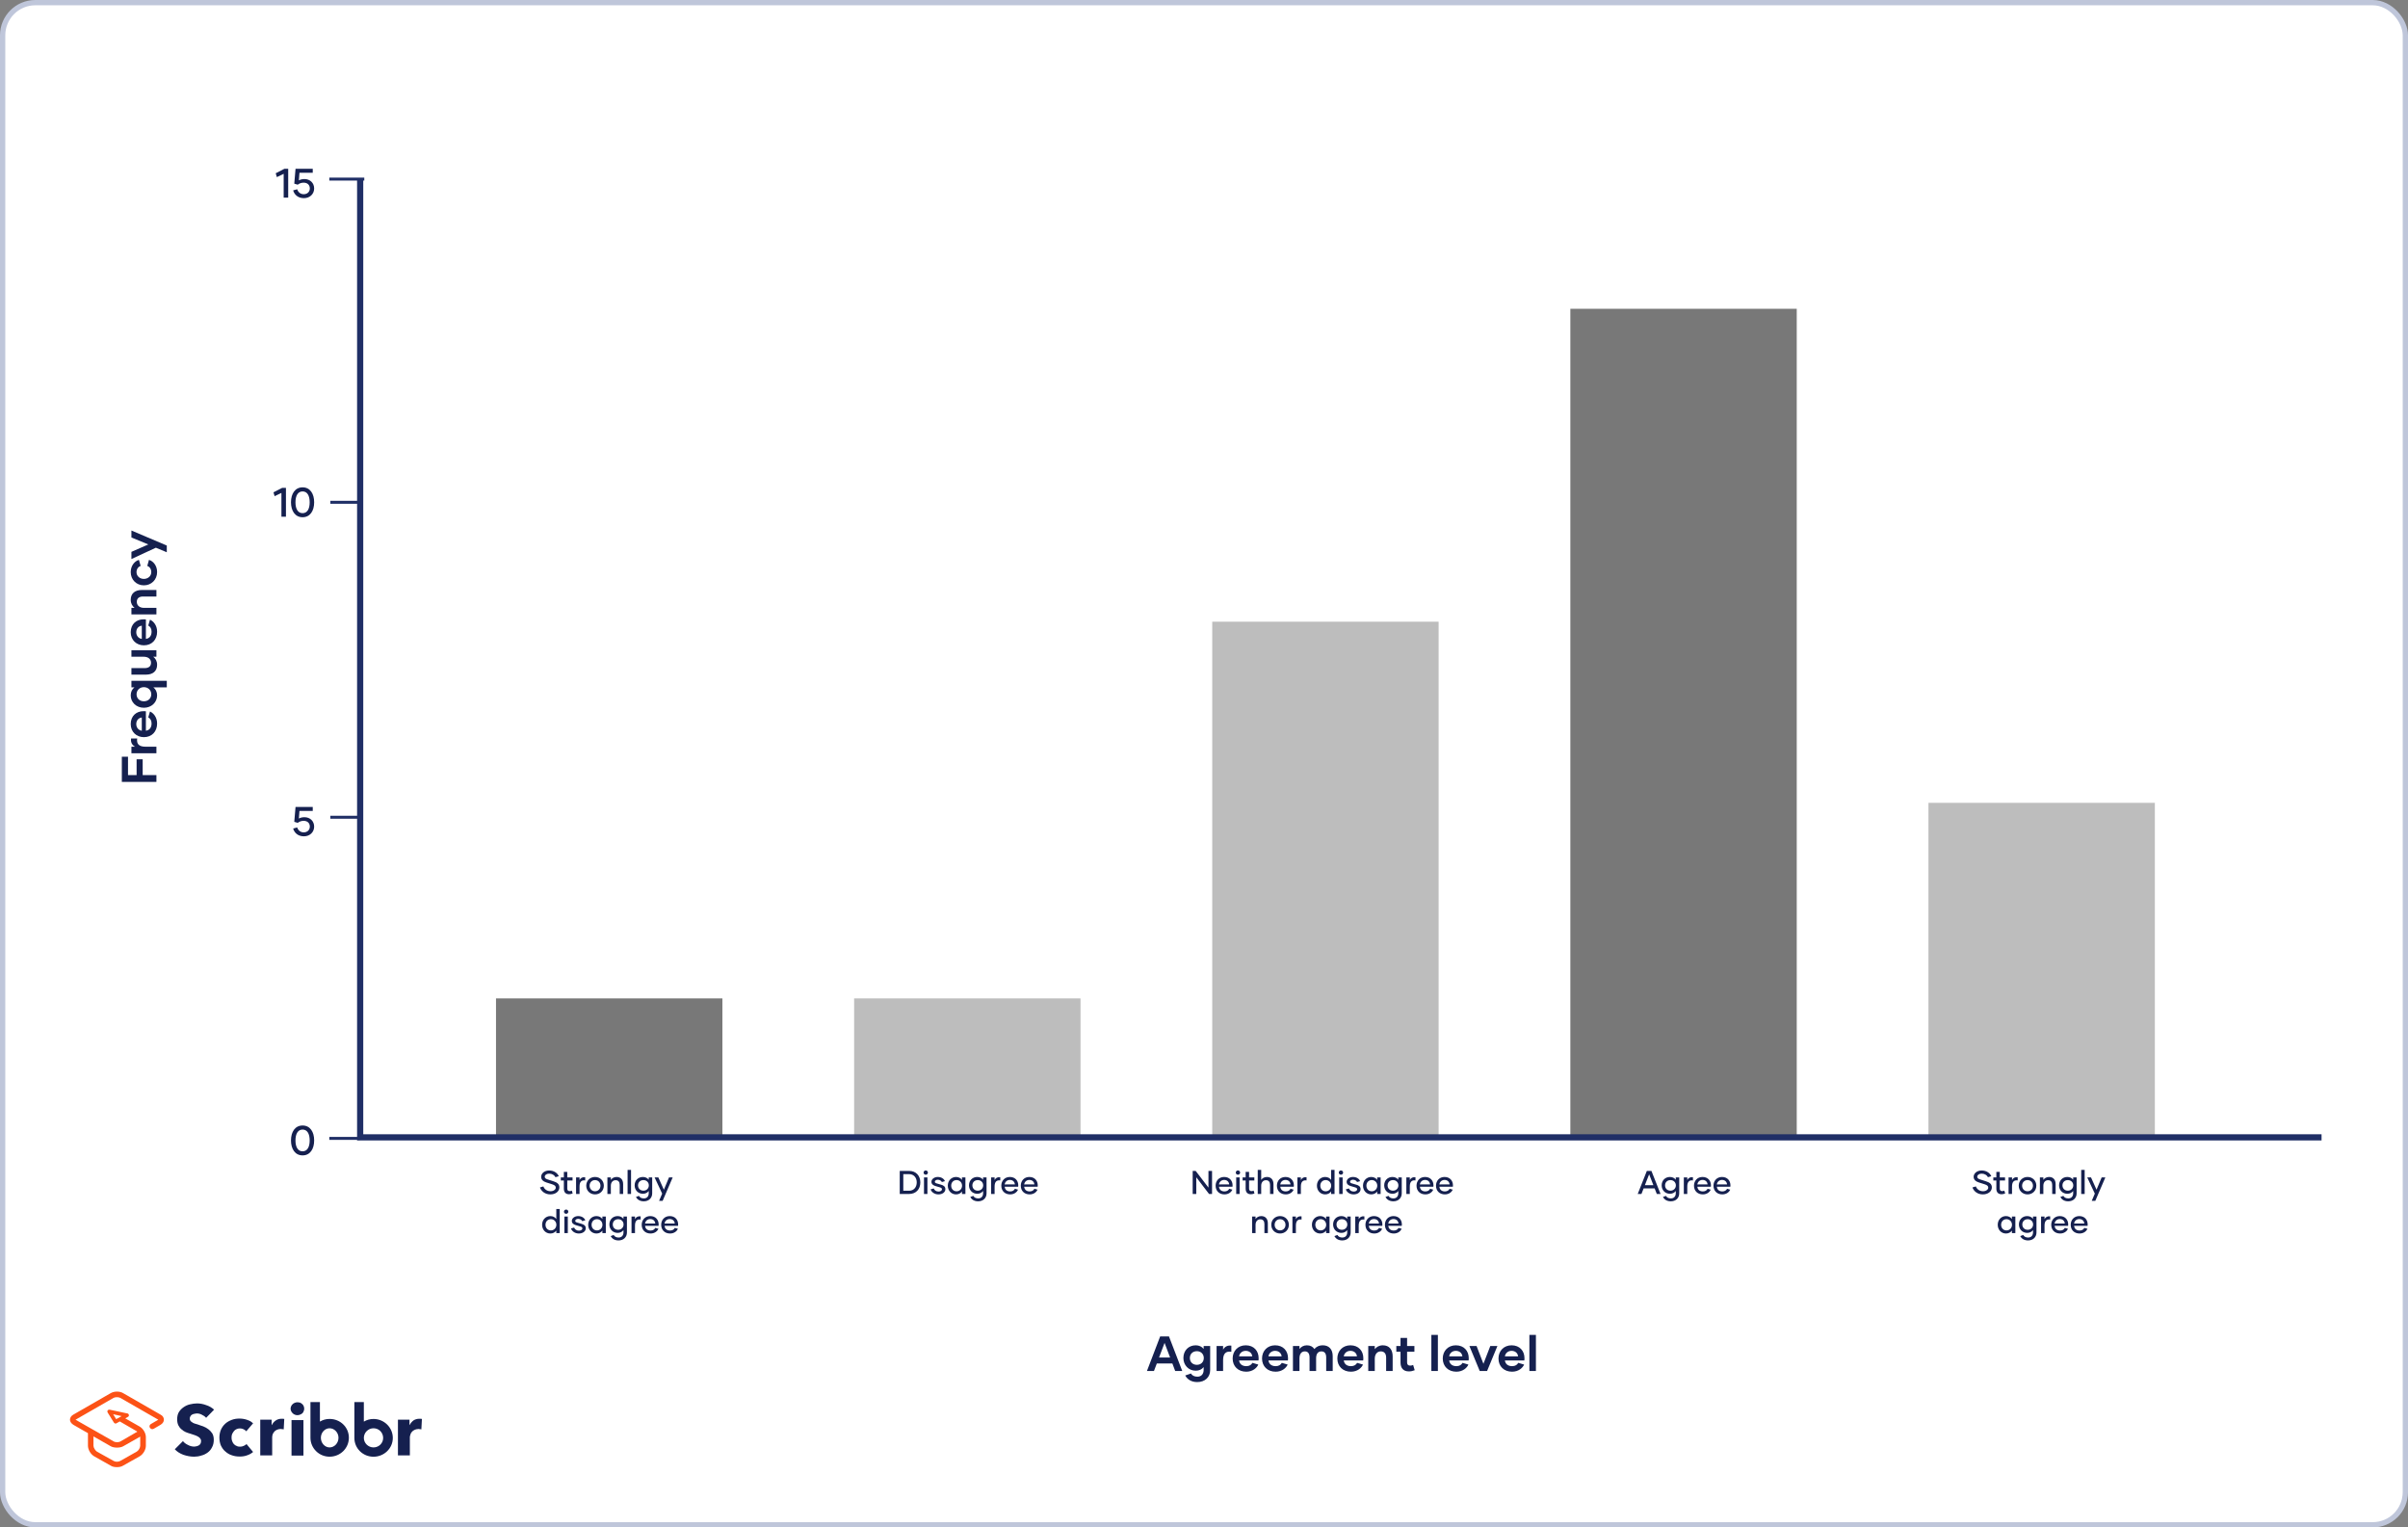
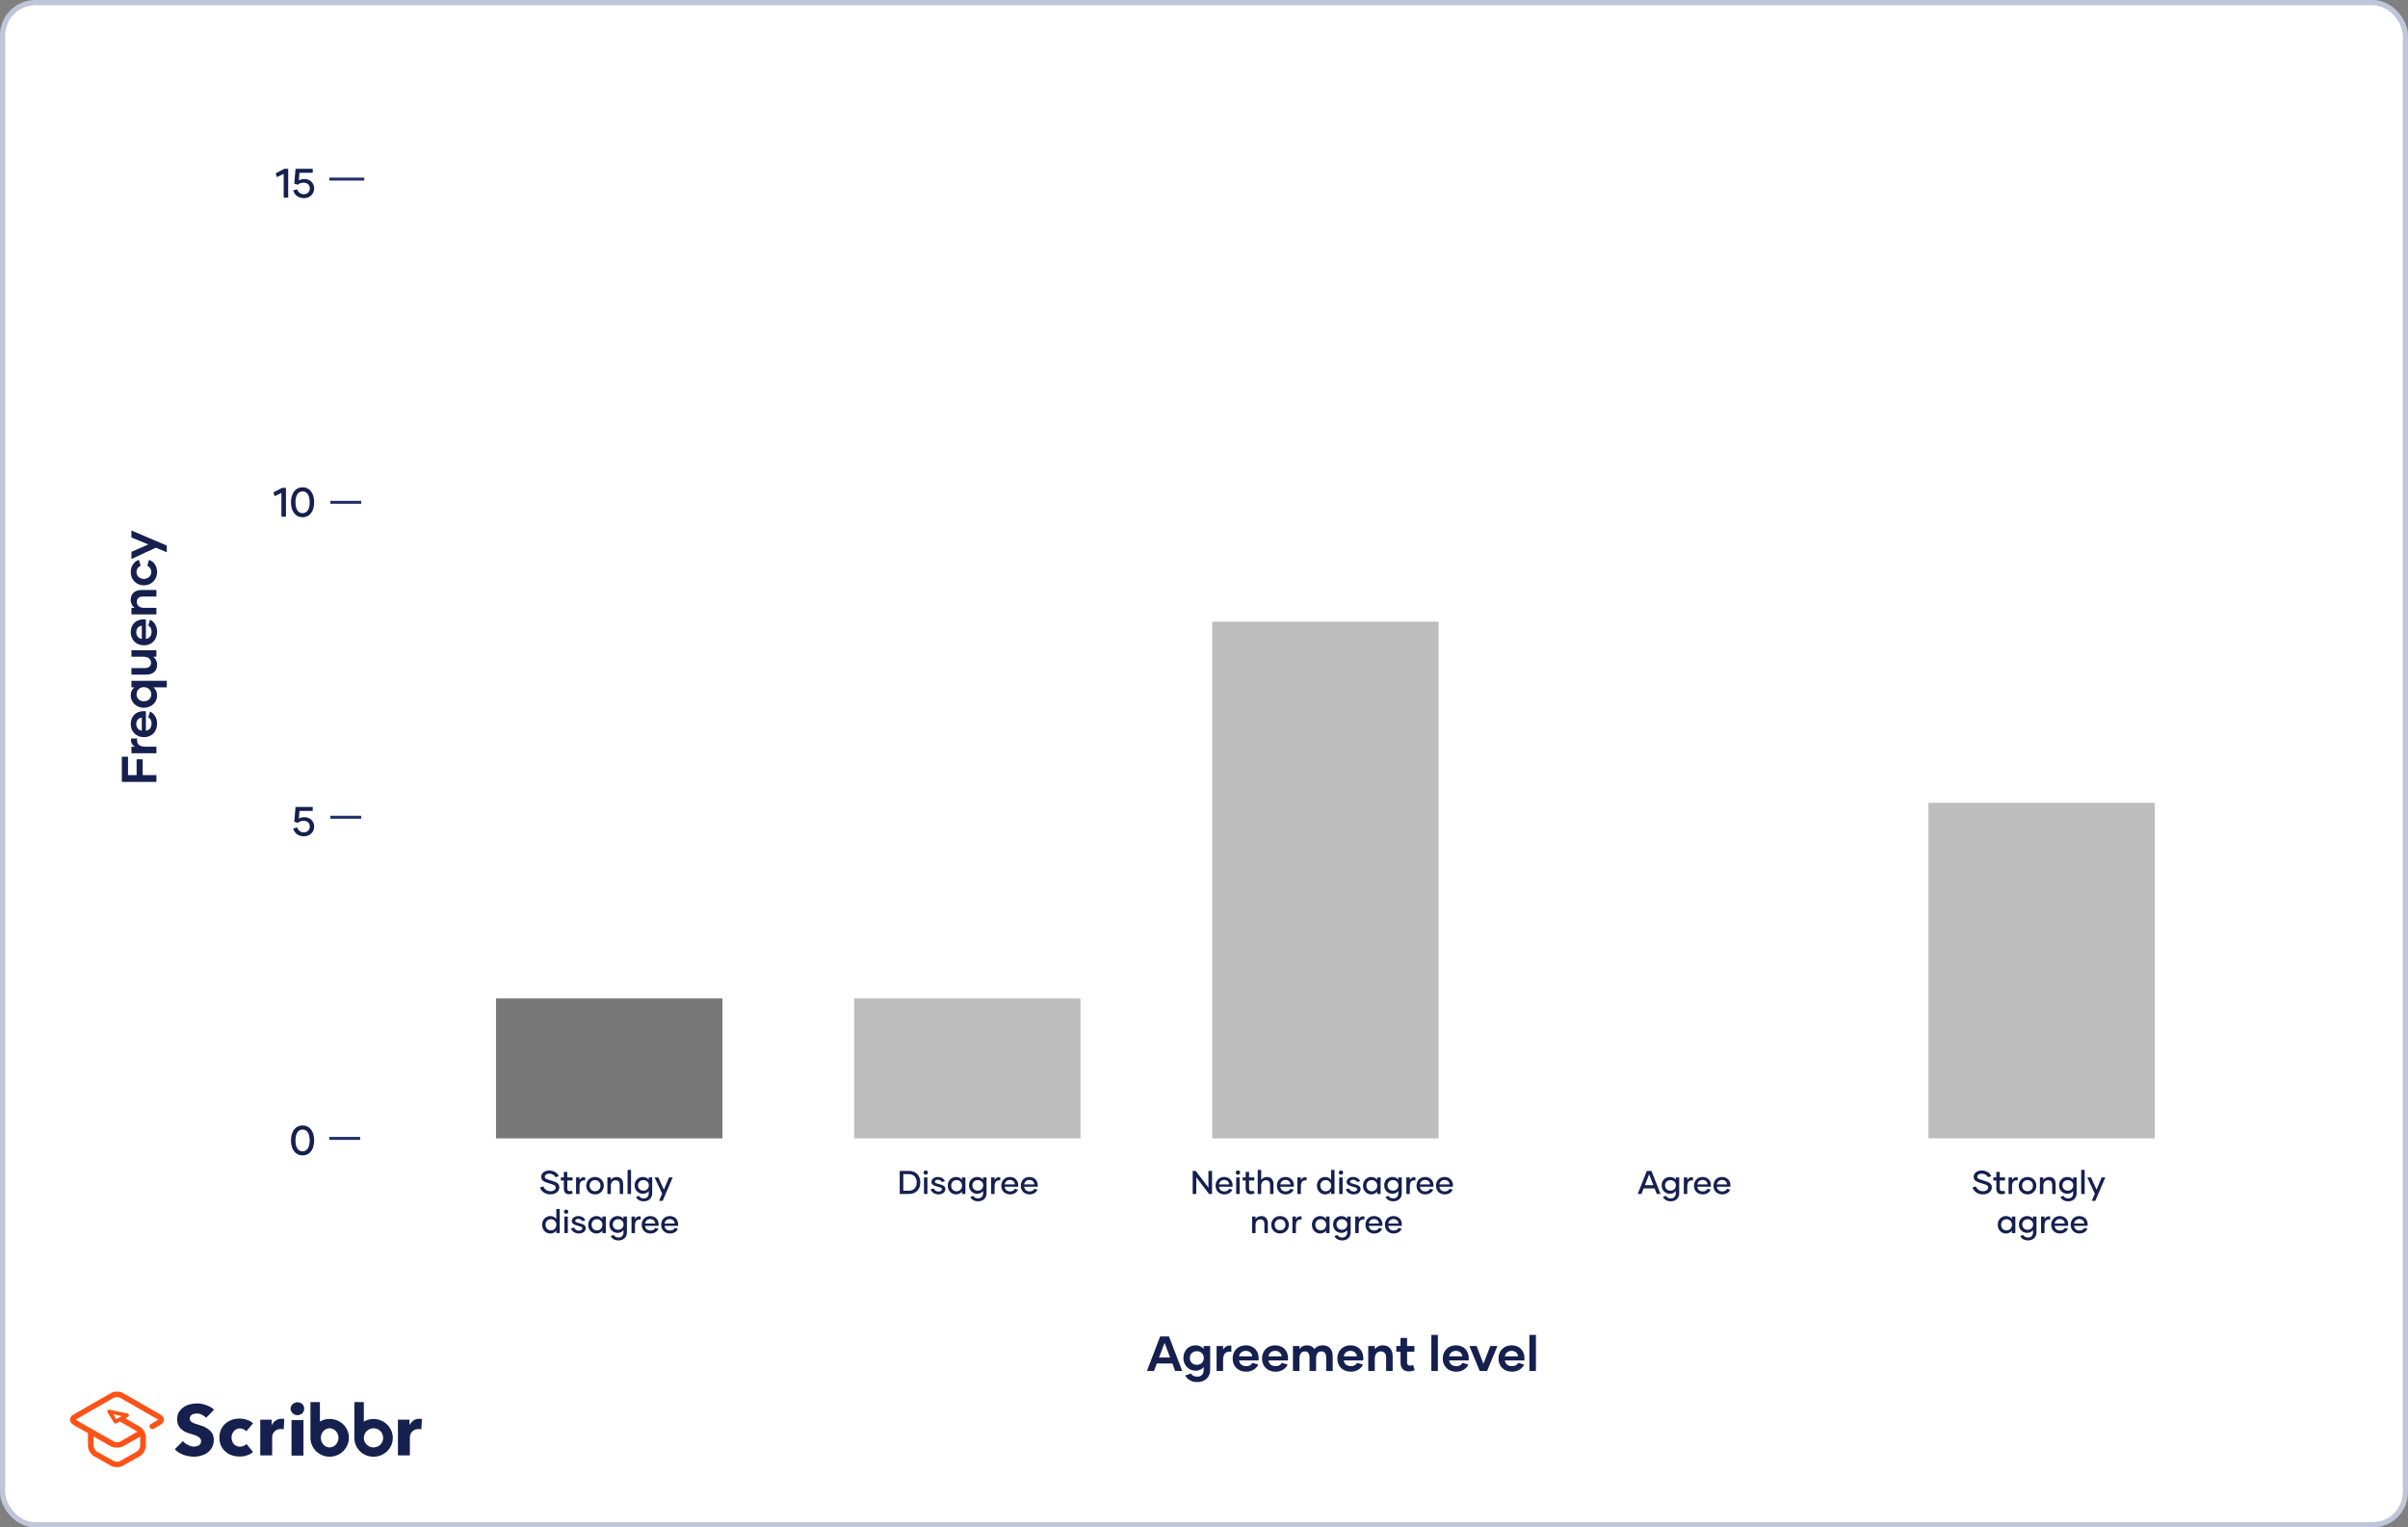
<svg xmlns="http://www.w3.org/2000/svg" width="1170" height="742" viewBox="0 0 1170 742" fill="none">
  <rect x="0" y="0" width="1170" height="742" fill="#808080" stroke="none" />
  <rect x="1.286" y="1.286" width="1167.43" height="739.428" rx="15.86" fill="white" stroke="#BFC6DA" stroke-width="2.572" />
  <path d="M267.397 580.208C270.021 580.208 271.781 578.688 271.781 576.816C271.781 575.088 270.581 574.368 268.853 573.824L266.101 572.944C265.093 572.64 264.677 572.256 264.677 571.616C264.677 570.816 265.541 570.128 266.805 570.128C268.261 570.128 269.381 570.832 269.893 571.856L271.509 571.376C270.869 569.856 269.189 568.592 266.805 568.592C264.549 568.592 262.933 570 262.933 571.664C262.933 573.072 263.957 573.936 265.445 574.4L268.261 575.296C269.573 575.712 270.037 576.192 270.037 576.928C270.037 577.808 269.045 578.672 267.493 578.672C265.733 578.672 264.485 577.632 264.005 576.336L262.357 576.832C262.949 578.592 264.757 580.208 267.397 580.208ZM277.837 578.368C277.469 578.544 277.181 578.624 276.781 578.624C276.013 578.624 275.629 578.176 275.629 577.392V573.44H278.189V571.952H275.629V569.264H273.965V571.952H272.493V573.44H273.965V577.392C273.965 579.04 274.749 580.128 276.477 580.128C277.117 580.128 277.645 580 278.253 579.744L277.837 578.368ZM281.583 573.232V571.952H279.903V580H281.583V576.368C281.583 574.032 282.623 573.168 284.335 573.424V571.856C283.007 571.68 282.063 572.256 281.583 573.232ZM289.116 580.208C291.58 580.208 293.388 578.384 293.388 575.968C293.388 573.568 291.58 571.744 289.116 571.744C286.652 571.744 284.844 573.568 284.844 575.968C284.844 578.384 286.652 580.208 289.116 580.208ZM289.116 578.688C287.58 578.688 286.476 577.52 286.476 575.984C286.476 574.432 287.58 573.264 289.116 573.264C290.652 573.264 291.756 574.432 291.756 575.984C291.756 577.52 290.652 578.688 289.116 578.688ZM299.57 571.744C298.29 571.744 297.362 572.352 296.802 573.152V571.952H295.122V580H296.802V576C296.802 574.384 297.714 573.312 299.122 573.312C300.434 573.312 301.106 574.176 301.106 575.584V580H302.77V575.28C302.77 573.104 301.634 571.744 299.57 571.744ZM304.934 580H306.614V568.32H304.934V580ZM315.208 571.952V573.088C314.584 572.256 313.608 571.744 312.376 571.744C310.04 571.744 308.36 573.44 308.36 575.824C308.36 578.128 310.04 579.904 312.376 579.904C313.608 579.904 314.584 579.392 315.208 578.544V579.728C315.192 581.104 314.376 582.16 312.84 582.16C311.688 582.16 310.92 581.728 310.44 580.928L308.968 581.472C309.64 582.672 310.872 583.568 312.808 583.568C315.256 583.568 316.888 581.952 316.888 579.712V571.952H315.208ZM312.632 578.4C311.08 578.4 310.008 577.312 310.008 575.824C310.008 574.336 311.08 573.264 312.632 573.264C314.12 573.264 315.256 574.336 315.256 575.824C315.256 577.312 314.12 578.4 312.632 578.4ZM325.059 571.952L322.563 577.936L319.875 571.952H318.051L321.731 579.824L320.227 583.36H321.955L326.851 571.952H325.059ZM270.295 587.32V592.168C269.687 591.304 268.695 590.744 267.399 590.744C265.127 590.744 263.399 592.552 263.399 594.968C263.399 597.4 265.127 599.208 267.399 599.208C268.695 599.208 269.687 598.648 270.295 597.784V599H271.959V587.32H270.295ZM267.671 597.704C266.135 597.704 265.047 596.552 265.047 594.968C265.047 593.384 266.135 592.248 267.671 592.248C269.143 592.248 270.327 593.4 270.327 594.968C270.327 596.552 269.143 597.704 267.671 597.704ZM275.072 589.64C275.664 589.64 276.128 589.192 276.128 588.6C276.128 588.04 275.664 587.576 275.072 587.576C274.48 587.576 274.016 588.04 274.016 588.6C274.016 589.192 274.48 589.64 275.072 589.64ZM274.224 599H275.888V590.952H274.224V599ZM281.232 599.208C283.216 599.208 284.608 598.12 284.608 596.68C284.608 595.32 283.632 594.808 282.496 594.488L280.352 593.864C279.808 593.688 279.488 593.464 279.488 593.064C279.488 592.584 280.048 592.088 280.896 592.088C281.904 592.088 282.608 592.6 282.912 593.208L284.4 592.776C283.92 591.608 282.656 590.744 280.912 590.744C279.2 590.744 277.84 591.8 277.84 593.08C277.84 594.232 278.688 594.824 279.76 595.144L281.92 595.784C282.64 595.992 282.96 596.248 282.96 596.744C282.96 597.32 282.304 597.832 281.28 597.832C280.128 597.832 279.248 597.16 278.96 596.312L277.44 596.76C277.84 598.072 279.328 599.208 281.232 599.208ZM289.79 599.208C291.086 599.208 292.078 598.648 292.686 597.784V599H294.35V590.952H292.686V592.168C292.078 591.304 291.086 590.744 289.79 590.744C287.518 590.744 285.79 592.552 285.79 594.968C285.79 597.4 287.518 599.208 289.79 599.208ZM290.062 597.704C288.526 597.704 287.438 596.552 287.438 594.968C287.438 593.384 288.526 592.248 290.062 592.248C291.534 592.248 292.718 593.4 292.718 594.968C292.718 596.552 291.534 597.704 290.062 597.704ZM302.934 590.952V592.088C302.31 591.256 301.334 590.744 300.102 590.744C297.766 590.744 296.086 592.44 296.086 594.824C296.086 597.128 297.766 598.904 300.102 598.904C301.334 598.904 302.31 598.392 302.934 597.544V598.728C302.918 600.104 302.102 601.16 300.566 601.16C299.414 601.16 298.646 600.728 298.166 599.928L296.694 600.472C297.366 601.672 298.598 602.568 300.534 602.568C302.982 602.568 304.614 600.952 304.614 598.712V590.952H302.934ZM300.358 597.4C298.806 597.4 297.734 596.312 297.734 594.824C297.734 593.336 298.806 592.264 300.358 592.264C301.846 592.264 302.982 593.336 302.982 594.824C302.982 596.312 301.846 597.4 300.358 597.4ZM308.528 592.232V590.952H306.848V599H308.528V595.368C308.528 593.032 309.568 592.168 311.28 592.424V590.856C309.952 590.68 309.008 591.256 308.528 592.232ZM316.078 599.208C318.174 599.208 319.438 598.008 319.934 596.92L318.398 596.472C318.062 597.176 317.31 597.768 316.11 597.768C314.478 597.768 313.55 596.824 313.438 595.496H319.982C320.014 595.256 320.03 595.064 320.03 594.824C320.03 592.552 318.542 590.744 315.934 590.744C313.438 590.744 311.79 592.584 311.79 594.984C311.79 597.528 313.566 599.208 316.078 599.208ZM313.438 594.376C313.55 593.224 314.494 592.184 315.934 592.184C317.406 592.184 318.286 593.128 318.382 594.36L313.438 594.376ZM325.546 599.208C327.642 599.208 328.906 598.008 329.402 596.92L327.866 596.472C327.53 597.176 326.778 597.768 325.578 597.768C323.946 597.768 323.018 596.824 322.906 595.496H329.45C329.482 595.256 329.498 595.064 329.498 594.824C329.498 592.552 328.01 590.744 325.402 590.744C322.906 590.744 321.258 592.584 321.258 594.984C321.258 597.528 323.034 599.208 325.546 599.208ZM322.906 594.376C323.018 593.224 323.962 592.184 325.402 592.184C326.874 592.184 327.754 593.128 327.85 594.36L322.906 594.376Z" fill="#15204F" />
  <path d="M441.728 568.8H437.168V580H441.728C445.12 580 447.168 577.632 447.168 574.4C447.168 571.152 445.088 568.8 441.728 568.8ZM441.696 578.432H438.896V570.368H441.696C444.016 570.368 445.424 572.064 445.424 574.368C445.424 576.72 444.016 578.432 441.696 578.432ZM449.798 570.64C450.39 570.64 450.854 570.192 450.854 569.6C450.854 569.04 450.39 568.576 449.798 568.576C449.206 568.576 448.742 569.04 448.742 569.6C448.742 570.192 449.206 570.64 449.798 570.64ZM448.95 580H450.614V571.952H448.95V580ZM455.959 580.208C457.943 580.208 459.335 579.12 459.335 577.68C459.335 576.32 458.359 575.808 457.223 575.488L455.079 574.864C454.535 574.688 454.215 574.464 454.215 574.064C454.215 573.584 454.775 573.088 455.623 573.088C456.631 573.088 457.335 573.6 457.639 574.208L459.127 573.776C458.647 572.608 457.383 571.744 455.639 571.744C453.927 571.744 452.567 572.8 452.567 574.08C452.567 575.232 453.415 575.824 454.487 576.144L456.647 576.784C457.367 576.992 457.687 577.248 457.687 577.744C457.687 578.32 457.031 578.832 456.007 578.832C454.855 578.832 453.975 578.16 453.687 577.312L452.167 577.76C452.567 579.072 454.055 580.208 455.959 580.208ZM464.516 580.208C465.812 580.208 466.804 579.648 467.412 578.784V580H469.076V571.952H467.412V573.168C466.804 572.304 465.812 571.744 464.516 571.744C462.244 571.744 460.516 573.552 460.516 575.968C460.516 578.4 462.244 580.208 464.516 580.208ZM464.788 578.704C463.252 578.704 462.164 577.552 462.164 575.968C462.164 574.384 463.252 573.248 464.788 573.248C466.26 573.248 467.444 574.4 467.444 575.968C467.444 577.552 466.26 578.704 464.788 578.704ZM477.661 571.952V573.088C477.037 572.256 476.061 571.744 474.829 571.744C472.493 571.744 470.813 573.44 470.813 575.824C470.813 578.128 472.493 579.904 474.829 579.904C476.061 579.904 477.037 579.392 477.661 578.544V579.728C477.645 581.104 476.829 582.16 475.293 582.16C474.141 582.16 473.373 581.728 472.893 580.928L471.421 581.472C472.093 582.672 473.325 583.568 475.261 583.568C477.709 583.568 479.341 581.952 479.341 579.712V571.952H477.661ZM475.085 578.4C473.533 578.4 472.461 577.312 472.461 575.824C472.461 574.336 473.533 573.264 475.085 573.264C476.573 573.264 477.709 574.336 477.709 575.824C477.709 577.312 476.573 578.4 475.085 578.4ZM483.255 573.232V571.952H481.575V580H483.255V576.368C483.255 574.032 484.295 573.168 486.007 573.424V571.856C484.679 571.68 483.735 572.256 483.255 573.232ZM490.804 580.208C492.9 580.208 494.164 579.008 494.66 577.92L493.124 577.472C492.788 578.176 492.036 578.768 490.836 578.768C489.204 578.768 488.276 577.824 488.164 576.496H494.708C494.74 576.256 494.756 576.064 494.756 575.824C494.756 573.552 493.268 571.744 490.66 571.744C488.164 571.744 486.516 573.584 486.516 575.984C486.516 578.528 488.292 580.208 490.804 580.208ZM488.164 575.376C488.276 574.224 489.22 573.184 490.66 573.184C492.132 573.184 493.012 574.128 493.108 575.36L488.164 575.376ZM500.273 580.208C502.369 580.208 503.633 579.008 504.129 577.92L502.593 577.472C502.257 578.176 501.505 578.768 500.305 578.768C498.673 578.768 497.745 577.824 497.633 576.496H504.177C504.209 576.256 504.225 576.064 504.225 575.824C504.225 573.552 502.737 571.744 500.129 571.744C497.633 571.744 495.985 573.584 495.985 575.984C495.985 578.528 497.761 580.208 500.273 580.208ZM497.633 575.376C497.745 574.224 498.689 573.184 500.129 573.184C501.601 573.184 502.481 574.128 502.577 575.36L497.633 575.376Z" fill="#15204F" />
  <path d="M805.017 580H806.825L802.393 568.8H800.169L795.737 580H797.545L798.617 577.28H803.945L805.017 580ZM799.209 575.744L801.289 570.448L803.353 575.744H799.209ZM814.222 571.952V573.088C813.598 572.256 812.622 571.744 811.39 571.744C809.054 571.744 807.374 573.44 807.374 575.824C807.374 578.128 809.054 579.904 811.39 579.904C812.622 579.904 813.598 579.392 814.222 578.544V579.728C814.206 581.104 813.39 582.16 811.854 582.16C810.702 582.16 809.934 581.728 809.454 580.928L807.982 581.472C808.654 582.672 809.886 583.568 811.822 583.568C814.27 583.568 815.902 581.952 815.902 579.712V571.952H814.222ZM811.646 578.4C810.094 578.4 809.022 577.312 809.022 575.824C809.022 574.336 810.094 573.264 811.646 573.264C813.134 573.264 814.27 574.336 814.27 575.824C814.27 577.312 813.134 578.4 811.646 578.4ZM819.816 573.232V571.952H818.136V580H819.816V576.368C819.816 574.032 820.856 573.168 822.568 573.424V571.856C821.24 571.68 820.296 572.256 819.816 573.232ZM827.365 580.208C829.461 580.208 830.725 579.008 831.221 577.92L829.685 577.472C829.349 578.176 828.597 578.768 827.397 578.768C825.765 578.768 824.837 577.824 824.725 576.496H831.269C831.301 576.256 831.317 576.064 831.317 575.824C831.317 573.552 829.829 571.744 827.221 571.744C824.725 571.744 823.077 573.584 823.077 575.984C823.077 578.528 824.853 580.208 827.365 580.208ZM824.725 575.376C824.837 574.224 825.781 573.184 827.221 573.184C828.693 573.184 829.573 574.128 829.669 575.36L824.725 575.376ZM836.834 580.208C838.93 580.208 840.194 579.008 840.69 577.92L839.154 577.472C838.818 578.176 838.066 578.768 836.866 578.768C835.234 578.768 834.306 577.824 834.194 576.496H840.738C840.77 576.256 840.786 576.064 840.786 575.824C840.786 573.552 839.298 571.744 836.69 571.744C834.194 571.744 832.546 573.584 832.546 575.984C832.546 578.528 834.322 580.208 836.834 580.208ZM834.194 575.376C834.306 574.224 835.25 573.184 836.69 573.184C838.162 573.184 839.042 574.128 839.138 575.36L834.194 575.376Z" fill="#15204F" />
  <path d="M587.167 568.8V576.912L580.959 568.8H579.503V580H581.247V571.888L587.455 580H588.911V568.8H587.167ZM594.935 580.208C597.031 580.208 598.295 579.008 598.791 577.92L597.255 577.472C596.919 578.176 596.167 578.768 594.967 578.768C593.335 578.768 592.407 577.824 592.295 576.496H598.839C598.871 576.256 598.887 576.064 598.887 575.824C598.887 573.552 597.399 571.744 594.791 571.744C592.295 571.744 590.647 573.584 590.647 575.984C590.647 578.528 592.423 580.208 594.935 580.208ZM592.295 575.376C592.407 574.224 593.351 573.184 594.791 573.184C596.263 573.184 597.143 574.128 597.239 575.36L592.295 575.376ZM601.492 570.64C602.084 570.64 602.548 570.192 602.548 569.6C602.548 569.04 602.084 568.576 601.492 568.576C600.9 568.576 600.436 569.04 600.436 569.6C600.436 570.192 600.9 570.64 601.492 570.64ZM600.644 580H602.308V571.952H600.644V580ZM609.109 578.368C608.741 578.544 608.453 578.624 608.053 578.624C607.285 578.624 606.901 578.176 606.901 577.392V573.44H609.461V571.952H606.901V569.264H605.237V571.952H603.765V573.44H605.237V577.392C605.237 579.04 606.021 580.128 607.749 580.128C608.389 580.128 608.917 580 609.525 579.744L609.109 578.368ZM615.56 571.744C614.28 571.744 613.352 572.352 612.792 573.152V568.32H611.112V580H612.792V576C612.792 574.384 613.704 573.312 615.112 573.312C616.424 573.312 617.096 574.176 617.096 575.584V580H618.76V575.28C618.76 573.104 617.624 571.744 615.56 571.744ZM624.717 580.208C626.813 580.208 628.077 579.008 628.573 577.92L627.037 577.472C626.701 578.176 625.949 578.768 624.749 578.768C623.117 578.768 622.189 577.824 622.077 576.496H628.621C628.653 576.256 628.669 576.064 628.669 575.824C628.669 573.552 627.181 571.744 624.573 571.744C622.077 571.744 620.429 573.584 620.429 575.984C620.429 578.528 622.205 580.208 624.717 580.208ZM622.077 575.376C622.189 574.224 623.133 573.184 624.573 573.184C626.045 573.184 626.925 574.128 627.021 575.36L622.077 575.376ZM632.073 573.232V571.952H630.393V580H632.073V576.368C632.073 574.032 633.113 573.168 634.825 573.424V571.856C633.497 571.68 632.553 572.256 632.073 573.232ZM646.762 568.32V573.168C646.154 572.304 645.162 571.744 643.866 571.744C641.594 571.744 639.866 573.552 639.866 575.968C639.866 578.4 641.594 580.208 643.866 580.208C645.162 580.208 646.154 579.648 646.762 578.784V580H648.426V568.32H646.762ZM644.138 578.704C642.602 578.704 641.514 577.552 641.514 575.968C641.514 574.384 642.602 573.248 644.138 573.248C645.61 573.248 646.794 574.4 646.794 575.968C646.794 577.552 645.61 578.704 644.138 578.704ZM651.539 570.64C652.131 570.64 652.595 570.192 652.595 569.6C652.595 569.04 652.131 568.576 651.539 568.576C650.947 568.576 650.483 569.04 650.483 569.6C650.483 570.192 650.947 570.64 651.539 570.64ZM650.691 580H652.355V571.952H650.691V580ZM657.699 580.208C659.683 580.208 661.075 579.12 661.075 577.68C661.075 576.32 660.099 575.808 658.963 575.488L656.819 574.864C656.275 574.688 655.955 574.464 655.955 574.064C655.955 573.584 656.515 573.088 657.363 573.088C658.371 573.088 659.075 573.6 659.379 574.208L660.867 573.776C660.387 572.608 659.123 571.744 657.379 571.744C655.667 571.744 654.307 572.8 654.307 574.08C654.307 575.232 655.155 575.824 656.227 576.144L658.387 576.784C659.107 576.992 659.427 577.248 659.427 577.744C659.427 578.32 658.771 578.832 657.747 578.832C656.595 578.832 655.715 578.16 655.427 577.312L653.907 577.76C654.307 579.072 655.795 580.208 657.699 580.208ZM666.257 580.208C667.553 580.208 668.545 579.648 669.153 578.784V580H670.817V571.952H669.153V573.168C668.545 572.304 667.553 571.744 666.257 571.744C663.985 571.744 662.257 573.552 662.257 575.968C662.257 578.4 663.985 580.208 666.257 580.208ZM666.529 578.704C664.993 578.704 663.905 577.552 663.905 575.968C663.905 574.384 664.993 573.248 666.529 573.248C668.001 573.248 669.185 574.4 669.185 575.968C669.185 577.552 668.001 578.704 666.529 578.704ZM679.402 571.952V573.088C678.778 572.256 677.802 571.744 676.57 571.744C674.234 571.744 672.554 573.44 672.554 575.824C672.554 578.128 674.234 579.904 676.57 579.904C677.802 579.904 678.778 579.392 679.402 578.544V579.728C679.386 581.104 678.57 582.16 677.034 582.16C675.882 582.16 675.114 581.728 674.634 580.928L673.162 581.472C673.834 582.672 675.066 583.568 677.002 583.568C679.45 583.568 681.082 581.952 681.082 579.712V571.952H679.402ZM676.826 578.4C675.274 578.4 674.202 577.312 674.202 575.824C674.202 574.336 675.274 573.264 676.826 573.264C678.314 573.264 679.45 574.336 679.45 575.824C679.45 577.312 678.314 578.4 676.826 578.4ZM684.995 573.232V571.952H683.315V580H684.995V576.368C684.995 574.032 686.035 573.168 687.747 573.424V571.856C686.419 571.68 685.475 572.256 684.995 573.232ZM692.545 580.208C694.641 580.208 695.905 579.008 696.401 577.92L694.865 577.472C694.529 578.176 693.777 578.768 692.577 578.768C690.945 578.768 690.017 577.824 689.905 576.496H696.449C696.481 576.256 696.497 576.064 696.497 575.824C696.497 573.552 695.009 571.744 692.401 571.744C689.905 571.744 688.257 573.584 688.257 575.984C688.257 578.528 690.033 580.208 692.545 580.208ZM689.905 575.376C690.017 574.224 690.961 573.184 692.401 573.184C693.873 573.184 694.753 574.128 694.849 575.36L689.905 575.376ZM702.014 580.208C704.11 580.208 705.374 579.008 705.87 577.92L704.334 577.472C703.998 578.176 703.246 578.768 702.046 578.768C700.414 578.768 699.486 577.824 699.374 576.496H705.918C705.95 576.256 705.966 576.064 705.966 575.824C705.966 573.552 704.478 571.744 701.87 571.744C699.374 571.744 697.726 573.584 697.726 575.984C697.726 578.528 699.502 580.208 702.014 580.208ZM699.374 575.376C699.486 574.224 700.43 573.184 701.87 573.184C703.342 573.184 704.222 574.128 704.318 575.36L699.374 575.376ZM612.818 590.744C611.538 590.744 610.61 591.352 610.05 592.152V590.952H608.37V599H610.05V595C610.05 593.384 610.962 592.312 612.37 592.312C613.682 592.312 614.354 593.176 614.354 594.584V599H616.018V594.28C616.018 592.104 614.882 590.744 612.818 590.744ZM621.959 599.208C624.423 599.208 626.231 597.384 626.231 594.968C626.231 592.568 624.423 590.744 621.959 590.744C619.495 590.744 617.687 592.568 617.687 594.968C617.687 597.384 619.495 599.208 621.959 599.208ZM621.959 597.688C620.423 597.688 619.319 596.52 619.319 594.984C619.319 593.432 620.423 592.264 621.959 592.264C623.495 592.264 624.599 593.432 624.599 594.984C624.599 596.52 623.495 597.688 621.959 597.688ZM629.644 592.232V590.952H627.964V599H629.644V595.368C629.644 593.032 630.684 592.168 632.396 592.424V590.856C631.068 590.68 630.124 591.256 629.644 592.232ZM641.437 599.208C642.733 599.208 643.725 598.648 644.333 597.784V599H645.997V590.952H644.333V592.168C643.725 591.304 642.733 590.744 641.437 590.744C639.164 590.744 637.437 592.552 637.437 594.968C637.437 597.4 639.164 599.208 641.437 599.208ZM641.709 597.704C640.173 597.704 639.085 596.552 639.085 594.968C639.085 593.384 640.173 592.248 641.709 592.248C643.181 592.248 644.365 593.4 644.365 594.968C644.365 596.552 643.181 597.704 641.709 597.704ZM654.581 590.952V592.088C653.957 591.256 652.981 590.744 651.749 590.744C649.413 590.744 647.733 592.44 647.733 594.824C647.733 597.128 649.413 598.904 651.749 598.904C652.981 598.904 653.957 598.392 654.581 597.544V598.728C654.565 600.104 653.749 601.16 652.213 601.16C651.061 601.16 650.293 600.728 649.813 599.928L648.341 600.472C649.013 601.672 650.245 602.568 652.181 602.568C654.629 602.568 656.261 600.952 656.261 598.712V590.952H654.581ZM652.005 597.4C650.453 597.4 649.381 596.312 649.381 594.824C649.381 593.336 650.453 592.264 652.005 592.264C653.493 592.264 654.629 593.336 654.629 594.824C654.629 596.312 653.493 597.4 652.005 597.4ZM660.175 592.232V590.952H658.495V599H660.175V595.368C660.175 593.032 661.215 592.168 662.927 592.424V590.856C661.599 590.68 660.655 591.256 660.175 592.232ZM667.725 599.208C669.821 599.208 671.085 598.008 671.581 596.92L670.045 596.472C669.709 597.176 668.957 597.768 667.757 597.768C666.125 597.768 665.197 596.824 665.085 595.496H671.628C671.661 595.256 671.677 595.064 671.677 594.824C671.677 592.552 670.189 590.744 667.581 590.744C665.085 590.744 663.437 592.584 663.437 594.984C663.437 597.528 665.213 599.208 667.725 599.208ZM665.085 594.376C665.197 593.224 666.141 592.184 667.581 592.184C669.053 592.184 669.933 593.128 670.029 594.36L665.085 594.376ZM677.193 599.208C679.289 599.208 680.553 598.008 681.049 596.92L679.513 596.472C679.177 597.176 678.425 597.768 677.225 597.768C675.593 597.768 674.665 596.824 674.553 595.496H681.097C681.129 595.256 681.145 595.064 681.145 594.824C681.145 592.552 679.657 590.744 677.049 590.744C674.553 590.744 672.905 592.584 672.905 594.984C672.905 597.528 674.681 599.208 677.193 599.208ZM674.553 594.376C674.665 593.224 675.609 592.184 677.049 592.184C678.521 592.184 679.401 593.128 679.497 594.36L674.553 594.376Z" fill="#15204F" />
  <path d="M963.419 580.208C966.043 580.208 967.803 578.688 967.803 576.816C967.803 575.088 966.603 574.368 964.875 573.824L962.123 572.944C961.115 572.64 960.699 572.256 960.699 571.616C960.699 570.816 961.563 570.128 962.827 570.128C964.283 570.128 965.403 570.832 965.915 571.856L967.531 571.376C966.891 569.856 965.211 568.592 962.827 568.592C960.571 568.592 958.955 570 958.955 571.664C958.955 573.072 959.979 573.936 961.467 574.4L964.283 575.296C965.595 575.712 966.059 576.192 966.059 576.928C966.059 577.808 965.067 578.672 963.515 578.672C961.755 578.672 960.507 577.632 960.027 576.336L958.379 576.832C958.971 578.592 960.779 580.208 963.419 580.208ZM973.859 578.368C973.491 578.544 973.203 578.624 972.803 578.624C972.035 578.624 971.651 578.176 971.651 577.392V573.44H974.211V571.952H971.651V569.264H969.987V571.952H968.515V573.44H969.987V577.392C969.987 579.04 970.771 580.128 972.499 580.128C973.139 580.128 973.667 580 974.275 579.744L973.859 578.368ZM977.605 573.232V571.952H975.925V580H977.605V576.368C977.605 574.032 978.645 573.168 980.357 573.424V571.856C979.029 571.68 978.085 572.256 977.605 573.232ZM985.138 580.208C987.602 580.208 989.41 578.384 989.41 575.968C989.41 573.568 987.602 571.744 985.138 571.744C982.674 571.744 980.866 573.568 980.866 575.968C980.866 578.384 982.674 580.208 985.138 580.208ZM985.138 578.688C983.602 578.688 982.498 577.52 982.498 575.984C982.498 574.432 983.602 573.264 985.138 573.264C986.674 573.264 987.778 574.432 987.778 575.984C987.778 577.52 986.674 578.688 985.138 578.688ZM995.591 571.744C994.311 571.744 993.383 572.352 992.823 573.152V571.952H991.143V580H992.823V576C992.823 574.384 993.735 573.312 995.143 573.312C996.455 573.312 997.127 574.176 997.127 575.584V580H998.791V575.28C998.791 573.104 997.655 571.744 995.591 571.744ZM1007.31 571.952V573.088C1006.68 572.256 1005.71 571.744 1004.48 571.744C1002.14 571.744 1000.46 573.44 1000.46 575.824C1000.46 578.128 1002.14 579.904 1004.48 579.904C1005.71 579.904 1006.68 579.392 1007.31 578.544V579.728C1007.29 581.104 1006.48 582.16 1004.94 582.16C1003.79 582.16 1003.02 581.728 1002.54 580.928L1001.07 581.472C1001.74 582.672 1002.97 583.568 1004.91 583.568C1007.36 583.568 1008.99 581.952 1008.99 579.712V571.952H1007.31ZM1004.73 578.4C1003.18 578.4 1002.11 577.312 1002.11 575.824C1002.11 574.336 1003.18 573.264 1004.73 573.264C1006.22 573.264 1007.36 574.336 1007.36 575.824C1007.36 577.312 1006.22 578.4 1004.73 578.4ZM1011.22 580H1012.9V568.32H1011.22V580ZM1021.16 571.952L1018.66 577.936L1015.98 571.952H1014.15L1017.83 579.824L1016.33 583.36H1018.06L1022.95 571.952H1021.16ZM974.655 599.208C975.951 599.208 976.943 598.648 977.551 597.784V599H979.215V590.952H977.551V592.168C976.943 591.304 975.951 590.744 974.655 590.744C972.383 590.744 970.655 592.552 970.655 594.968C970.655 597.4 972.383 599.208 974.655 599.208ZM974.927 597.704C973.391 597.704 972.303 596.552 972.303 594.968C972.303 593.384 973.391 592.248 974.927 592.248C976.399 592.248 977.583 593.4 977.583 594.968C977.583 596.552 976.399 597.704 974.927 597.704ZM987.8 590.952V592.088C987.176 591.256 986.2 590.744 984.968 590.744C982.632 590.744 980.952 592.44 980.952 594.824C980.952 597.128 982.632 598.904 984.968 598.904C986.2 598.904 987.176 598.392 987.8 597.544V598.728C987.784 600.104 986.968 601.16 985.432 601.16C984.28 601.16 983.512 600.728 983.032 599.928L981.56 600.472C982.232 601.672 983.464 602.568 985.4 602.568C987.848 602.568 989.48 600.952 989.48 598.712V590.952H987.8ZM985.224 597.4C983.672 597.4 982.6 596.312 982.6 594.824C982.6 593.336 983.672 592.264 985.224 592.264C986.712 592.264 987.848 593.336 987.848 594.824C987.848 596.312 986.712 597.4 985.224 597.4ZM993.394 592.232V590.952H991.714V599H993.394V595.368C993.394 593.032 994.434 592.168 996.146 592.424V590.856C994.818 590.68 993.874 591.256 993.394 592.232ZM1000.94 599.208C1003.04 599.208 1004.3 598.008 1004.8 596.92L1003.26 596.472C1002.93 597.176 1002.18 597.768 1000.98 597.768C999.343 597.768 998.415 596.824 998.303 595.496H1004.85C1004.88 595.256 1004.9 595.064 1004.9 594.824C1004.9 592.552 1003.41 590.744 1000.8 590.744C998.303 590.744 996.655 592.584 996.655 594.984C996.655 597.528 998.431 599.208 1000.94 599.208ZM998.303 594.376C998.415 593.224 999.359 592.184 1000.8 592.184C1002.27 592.184 1003.15 593.128 1003.25 594.36L998.303 594.376ZM1010.41 599.208C1012.51 599.208 1013.77 598.008 1014.27 596.92L1012.73 596.472C1012.4 597.176 1011.64 597.768 1010.44 597.768C1008.81 597.768 1007.88 596.824 1007.77 595.496H1014.32C1014.35 595.256 1014.36 595.064 1014.36 594.824C1014.36 592.552 1012.88 590.744 1010.27 590.744C1007.77 590.744 1006.12 592.584 1006.12 594.984C1006.12 597.528 1007.9 599.208 1010.41 599.208ZM1007.77 594.376C1007.88 593.224 1008.83 592.184 1010.27 592.184C1011.74 592.184 1012.62 593.128 1012.72 594.36L1007.77 594.376Z" fill="#15204F" />
  <rect x="415" y="485" width="110" height="68" fill="#BDBDBD" />
  <rect x="241" y="485" width="110" height="68" fill="#787878" />
  <rect x="589" y="302" width="110" height="251" fill="#BDBDBD" />
-   <rect x="763" y="150" width="110" height="403" fill="#787878" />
  <rect x="937" y="390" width="110" height="163" fill="#BDBDBD" />
  <path d="M147.025 561.26C150.665 561.26 152.645 558.16 152.645 554C152.645 549.82 150.665 546.74 147.025 546.74C143.385 546.74 141.385 549.82 141.385 554C141.385 558.16 143.385 561.26 147.025 561.26ZM147.025 559.28C144.725 559.28 143.565 557.18 143.565 554C143.565 550.82 144.725 548.72 147.025 548.72C149.325 548.72 150.465 550.82 150.465 554C150.465 557.18 149.325 559.28 147.025 559.28Z" fill="#15204F" />
  <path d="M138.193 82L133.973 84.16L134.513 86.04L137.833 84.44V96H140.033V82H138.193ZM147.919 86.98C146.819 86.98 145.939 87.22 145.219 87.62L145.499 83.94H151.959V82H143.599L142.979 89.22L144.659 89.72C145.519 89.06 146.459 88.74 147.539 88.74C149.499 88.74 150.539 89.96 150.539 91.54C150.539 93.08 149.419 94.34 147.559 94.34C145.919 94.34 144.819 93.28 144.399 91.94L142.439 92.48C142.959 94.4 144.639 96.26 147.659 96.26C150.559 96.26 152.639 94.22 152.639 91.56C152.639 88.9 150.679 86.98 147.919 86.98Z" fill="#15204F" />
  <path d="M62.198 367.607L59.197 367.607L59.197 379.825L76 379.825L76 376.536L69.327 376.536L69.327 368.831L66.374 368.831L66.374 376.536L62.198 376.536L62.198 367.607ZM65.654 362.732L63.854 362.732L63.854 365.9L76 365.9L76 362.732L70.719 362.732C67.455 362.732 66.254 361.316 66.662 358.723L63.686 358.723C63.422 360.62 64.238 362.012 65.654 362.732ZM76.336 351.487C76.336 348.295 74.464 346.327 72.879 345.631L72.039 348.487C72.951 348.967 73.648 349.903 73.648 351.439C73.648 353.648 72.447 354.752 70.887 354.968L70.887 345.535C70.503 345.463 70.143 345.463 69.759 345.463C66.278 345.463 63.518 347.743 63.518 351.728C63.518 355.544 66.302 358.089 69.927 358.089C73.768 358.089 76.336 355.376 76.336 351.487ZM68.895 354.968C67.503 354.8 66.206 353.6 66.206 351.752C66.206 349.855 67.407 348.703 68.895 348.559L68.895 354.968ZM63.854 333.899L65.318 333.899C64.214 334.763 63.518 336.108 63.518 337.812C63.518 341.172 66.231 343.813 69.927 343.813C73.6 343.813 76.336 341.172 76.336 337.812C76.336 336.108 75.616 334.763 74.512 333.899L81.041 333.899L81.041 330.707L63.854 330.707L63.854 333.899ZM73.504 337.26C73.504 339.252 72.015 340.668 69.903 340.668C67.815 340.668 66.35 339.252 66.35 337.26C66.35 335.34 67.815 333.803 69.903 333.803C72.015 333.803 73.504 335.34 73.504 337.26ZM63.854 319.028L69.831 319.028C71.991 319.028 73.384 320.156 73.384 321.957C73.384 323.709 72.183 324.549 70.335 324.549L63.854 324.549L63.854 327.718L70.935 327.718C74.2 327.718 76.336 326.109 76.336 322.917C76.336 321.165 75.544 319.844 74.464 319.028L76 319.028L76 315.86L63.854 315.86L63.854 319.028ZM76.336 306.879C76.336 303.686 74.464 301.718 72.879 301.022L72.039 303.878C72.951 304.358 73.648 305.295 73.648 306.831C73.648 309.039 72.447 310.143 70.887 310.359L70.887 300.926C70.503 300.854 70.143 300.854 69.759 300.854C66.278 300.854 63.518 303.134 63.518 307.119C63.518 310.936 66.302 313.48 69.927 313.48C73.768 313.48 76.336 310.767 76.336 306.879ZM68.895 310.359C67.503 310.191 66.206 308.991 66.206 307.143C66.206 305.247 67.407 304.094 68.895 303.95L68.895 310.359ZM63.518 291.379C63.518 293.131 64.31 294.452 65.39 295.292L63.854 295.292L63.854 298.46L76 298.46L76 295.292L69.999 295.292C67.863 295.292 66.471 294.139 66.471 292.363C66.471 290.611 67.647 289.771 69.495 289.771L76 289.771L76 286.602L68.895 286.602C65.654 286.602 63.518 288.211 63.518 291.379ZM76.336 277.886C76.336 274.549 74.224 272.461 72.375 271.981L71.559 274.933C72.567 275.197 73.504 276.325 73.504 277.91C73.504 279.926 71.799 281.222 69.903 281.222C67.983 281.222 66.326 279.926 66.326 277.91C66.326 276.325 67.335 275.197 68.343 274.933L67.503 271.981C65.678 272.461 63.518 274.549 63.518 277.91C63.518 281.606 66.278 284.343 69.903 284.343C73.552 284.343 76.336 281.606 76.336 277.886ZM63.854 261.095L72.063 264.479L63.854 268.08L63.854 271.561L75.736 266.064L81.041 268.272L81.041 265.007L63.854 257.71L63.854 261.095Z" fill="#15204F" />
  <path d="M571.003 666L574.435 666L567.978 649.197L563.705 649.197L557.272 666L560.681 666L562.073 662.351L569.634 662.351L571.003 666ZM563.153 659.447L565.842 652.342L568.53 659.447L563.153 659.447ZM584.829 653.854L584.829 655.27C583.917 654.142 582.597 653.518 580.988 653.518C577.508 653.518 574.987 656.038 574.987 659.687C574.987 663.143 577.508 665.856 580.988 665.856C582.597 665.856 583.917 665.232 584.829 664.104L584.829 665.568C584.805 667.368 583.797 668.76 581.804 668.76C580.268 668.76 579.26 668.184 578.636 667.2L575.876 668.184C576.884 670.009 578.756 671.377 581.732 671.377C585.525 671.377 587.997 668.952 587.997 665.568L587.997 653.854L584.829 653.854ZM581.54 662.999C579.524 662.999 578.132 661.655 578.132 659.687C578.132 657.719 579.524 656.374 581.54 656.374C583.485 656.374 584.901 657.743 584.901 659.687C584.901 661.655 583.485 662.999 581.54 662.999ZM594.277 655.654L594.277 653.854L591.109 653.854L591.109 666L594.277 666L594.277 660.719C594.277 657.455 595.694 656.254 598.286 656.662L598.286 653.686C596.39 653.422 594.998 654.238 594.277 655.654ZM605.522 666.336C608.714 666.336 610.683 664.464 611.379 662.879L608.522 662.039C608.042 662.951 607.106 663.648 605.57 663.648C603.362 663.648 602.257 662.447 602.041 660.887L611.475 660.887C611.547 660.503 611.547 660.143 611.547 659.759C611.547 656.278 609.266 653.518 605.282 653.518C601.465 653.518 598.921 656.302 598.921 659.927C598.921 663.768 601.633 666.336 605.522 666.336ZM602.041 658.895C602.209 657.503 603.41 656.206 605.258 656.206C607.154 656.206 608.306 657.407 608.45 658.895L602.041 658.895ZM619.798 666.336C622.99 666.336 624.958 664.464 625.654 662.879L622.798 662.039C622.318 662.951 621.382 663.648 619.846 663.648C617.637 663.648 616.533 662.447 616.317 660.887L625.751 660.887C625.823 660.503 625.823 660.143 625.823 659.759C625.823 656.278 623.542 653.518 619.558 653.518C615.741 653.518 613.197 656.302 613.197 659.927C613.197 663.768 615.909 666.336 619.798 666.336ZM616.317 658.895C616.485 657.503 617.685 656.206 619.534 656.206C621.43 656.206 622.582 657.407 622.726 658.895L616.317 658.895ZM642.739 653.518C640.794 653.518 639.426 654.334 638.634 655.342C637.89 654.19 636.69 653.518 634.985 653.518C633.377 653.518 632.177 654.262 631.385 655.294L631.385 653.854L628.216 653.854L628.216 666L631.385 666L631.385 659.903C631.385 657.767 632.297 656.47 634.001 656.47C635.633 656.47 636.282 657.647 636.282 659.447L636.282 666L639.474 666L639.474 659.807C639.474 657.743 640.338 656.47 642.042 656.47C643.699 656.47 644.371 657.623 644.371 659.447L644.371 666L647.539 666L647.539 658.775C647.539 655.39 645.643 653.518 642.739 653.518ZM656.389 666.336C659.582 666.336 661.55 664.464 662.246 662.879L659.39 662.039C658.91 662.951 657.974 663.648 656.437 663.648C654.229 663.648 653.125 662.447 652.909 660.887L662.342 660.887C662.414 660.503 662.414 660.143 662.414 659.759C662.414 656.278 660.134 653.518 656.149 653.518C652.333 653.518 649.788 656.302 649.788 659.927C649.788 663.768 652.501 666.336 656.389 666.336ZM652.909 658.895C653.077 657.503 654.277 656.206 656.125 656.206C658.022 656.206 659.174 657.407 659.318 658.895L652.909 658.895ZM671.889 653.518C670.137 653.518 668.817 654.31 667.977 655.39L667.977 653.854L664.808 653.854L664.808 666L667.977 666L667.977 659.999C667.977 657.863 669.129 656.47 670.905 656.47C672.657 656.47 673.497 657.647 673.497 659.495L673.497 666L676.666 666L676.666 658.895C676.666 655.654 675.058 653.518 671.889 653.518ZM686.607 663.047C686.127 663.287 685.719 663.383 685.167 663.383C684.158 663.383 683.678 662.831 683.678 661.847L683.678 656.638L687.231 656.638L687.231 653.854L683.678 653.854L683.678 649.917L680.486 649.917L680.486 653.854L678.446 653.854L678.446 656.638L680.486 656.638L680.486 661.847C680.486 664.464 681.758 666.192 684.543 666.192C685.551 666.192 686.415 666 687.375 665.616L686.607 663.047ZM695.469 666L698.638 666L698.638 648.477L695.469 648.477L695.469 666ZM707.608 666.336C710.801 666.336 712.769 664.464 713.465 662.879L710.609 662.039C710.129 662.951 709.193 663.648 707.656 663.648C705.448 663.648 704.344 662.447 704.128 660.887L713.561 660.887C713.633 660.503 713.633 660.143 713.633 659.759C713.633 656.278 711.353 653.518 707.368 653.518C703.552 653.518 701.007 656.302 701.007 659.927C701.007 663.768 703.72 666.336 707.608 666.336ZM704.128 658.895C704.296 657.503 705.496 656.206 707.344 656.206C709.241 656.206 710.393 657.407 710.537 658.895L704.128 658.895ZM724.107 653.854L720.77 662.495L717.434 653.854L713.953 653.854L718.97 666L722.547 666L727.563 653.854L724.107 653.854ZM734.683 666.336C737.875 666.336 739.844 664.464 740.54 662.879L737.683 662.039C737.203 662.951 736.267 663.648 734.731 663.648C732.523 663.648 731.418 662.447 731.202 660.887L740.636 660.887C740.708 660.503 740.708 660.143 740.708 659.759C740.708 656.278 738.427 653.518 734.443 653.518C730.626 653.518 728.082 656.302 728.082 659.927C728.082 663.768 730.794 666.336 734.683 666.336ZM731.202 658.895C731.37 657.503 732.571 656.206 734.419 656.206C736.315 656.206 737.467 657.407 737.611 658.895L731.202 658.895ZM743.102 666L746.27 666L746.27 648.477L743.102 648.477L743.102 666Z" fill="#15204F" />
  <path d="M147.919 396.98C146.819 396.98 145.939 397.22 145.219 397.62L145.499 393.94H151.959V392H143.599L142.979 399.22L144.659 399.72C145.519 399.06 146.459 398.74 147.539 398.74C149.499 398.74 150.539 399.96 150.539 401.54C150.539 403.08 149.419 404.34 147.559 404.34C145.919 404.34 144.819 403.28 144.399 401.94L142.439 402.48C142.959 404.4 144.639 406.26 147.659 406.26C150.559 406.26 152.639 404.22 152.639 401.56C152.639 398.9 150.679 396.98 147.919 396.98Z" fill="#15204F" />
  <path d="M137.1 237L132.88 239.16L133.42 241.04L136.74 239.44V251H138.94V237H137.1ZM147.025 251.26C150.665 251.26 152.645 248.16 152.645 244C152.645 239.82 150.665 236.74 147.025 236.74C143.385 236.74 141.385 239.82 141.385 244C141.385 248.16 143.385 251.26 147.025 251.26ZM147.025 249.28C144.725 249.28 143.565 247.18 143.565 244C143.565 240.82 144.725 238.72 147.025 238.72C149.325 238.72 150.465 240.82 150.465 244C150.465 247.18 149.325 249.28 147.025 249.28Z" fill="#15204F" />
-   <path d="M175 87V552.5H1128" stroke="#202F66" stroke-width="3" />
  <path d="M160 87L177 87" stroke="#202F66" stroke-width="1.44" />
  <path d="M160.5 244L175.5 244" stroke="#202F66" stroke-width="1.44" />
  <path d="M160.5 397L175.5 397" stroke="#202F66" stroke-width="1.44" />
  <path d="M160 553L175 553" stroke="#202F66" stroke-width="1.44" />
  <path d="M147.438 689.853H141.643V707.086H147.438V689.853Z" fill="#15204F" />
  <path d="M146.885 682.104C146.616 681.835 146.243 681.55 145.78 681.371C145.406 681.281 144.958 681.191 144.495 681.191C144.032 681.191 143.569 681.281 143.211 681.461C142.837 681.55 142.479 681.835 142.195 682.104C141.822 682.373 141.642 682.747 141.463 683.121C141.284 683.495 141.194 683.854 141.194 684.318C141.194 685.141 141.568 685.889 142.21 686.532C142.763 687.086 143.584 687.46 144.51 687.46C144.973 687.46 145.436 687.37 145.795 687.19C146.258 687.011 146.616 686.816 146.9 686.547C147.184 686.278 147.452 685.904 147.542 685.53C147.721 685.156 147.811 684.707 147.811 684.333C147.811 683.869 147.721 683.405 147.542 683.046C147.438 682.657 147.169 682.388 146.885 682.104Z" fill="#15204F" />
  <path d="M93.34 687.175C93.713 686.995 94.072 686.801 94.445 686.801C94.908 686.711 95.267 686.621 95.64 686.621C96.462 686.621 97.298 686.801 98.12 687.264C98.941 687.638 99.598 688.087 100.151 688.745L104.019 684.781C102.914 683.764 101.629 683.031 100.151 682.567C98.672 682.013 97.208 681.744 95.73 681.744C94.624 681.744 93.43 681.924 92.235 682.208C91.129 682.477 90.114 682.941 89.203 683.584C88.292 684.227 87.545 684.96 86.903 685.978C86.35 686.905 86.081 688.102 86.081 689.478C86.081 690.585 86.26 691.513 86.634 692.336C87.007 693.069 87.455 693.712 88.112 694.265C88.665 694.819 89.397 695.283 90.144 695.642C90.876 695.911 91.712 696.285 92.534 696.464C93.355 696.734 94.102 697.018 94.744 697.197C95.386 697.467 95.939 697.661 96.312 697.931C96.775 698.2 97.134 698.484 97.328 698.858C97.597 699.127 97.701 699.501 97.701 699.965C97.701 700.519 97.612 700.893 97.432 701.252C97.253 701.611 96.969 701.895 96.701 702.074C96.327 702.254 95.969 702.448 95.595 702.538C95.132 702.628 94.669 702.718 94.311 702.718C93.295 702.718 92.28 702.448 91.279 701.895C90.263 701.431 89.442 700.788 88.889 700.055L84.931 704.019C86.036 705.216 87.41 706.054 89.068 706.697C90.726 707.25 92.474 707.624 94.311 707.624C95.506 707.624 96.701 707.445 97.806 707.071C99.001 706.802 100.016 706.248 100.927 705.59C101.838 704.932 102.496 704.109 103.048 703.017C103.601 702 103.87 700.803 103.87 699.426C103.87 698.14 103.601 697.123 103.138 696.3C102.585 695.477 101.943 694.819 101.211 694.265C100.479 693.712 99.643 693.248 98.732 692.889C97.806 692.62 96.895 692.246 96.058 691.962C95.506 691.782 94.953 691.588 94.49 691.498C94.027 691.318 93.564 691.124 93.295 690.855C92.922 690.675 92.653 690.391 92.474 690.122C92.294 689.852 92.205 689.568 92.205 689.104C92.205 688.641 92.294 688.282 92.578 687.908C92.698 687.638 92.982 687.354 93.34 687.175Z" fill="#15204F" />
  <path d="M113.683 695.192C113.951 694.818 114.414 694.459 114.877 694.265C115.43 693.995 115.983 693.891 116.535 693.891C117.178 693.891 117.73 693.98 118.283 694.265C118.835 694.534 119.298 694.818 119.657 695.282L122.973 691.407C122.599 691.138 122.241 690.764 121.778 690.48C121.225 690.211 120.762 689.926 120.12 689.747C119.567 689.567 119.015 689.373 118.372 689.283C117.73 689.193 117.088 689.104 116.446 689.104C115.072 689.104 113.772 689.283 112.577 689.747C111.382 690.211 110.367 690.764 109.456 691.587C108.545 692.41 107.873 693.352 107.335 694.549C106.872 695.656 106.603 696.942 106.603 698.334C106.603 699.815 106.872 701.101 107.335 702.208C107.888 703.315 108.53 704.332 109.456 705.065C110.382 705.888 111.382 706.547 112.577 706.906C113.772 707.369 115.146 707.549 116.535 707.549C117.82 707.549 119.015 707.369 120.21 706.906C121.315 706.532 122.241 705.978 122.973 705.335L119.747 701.46C119.478 701.834 118.925 702.193 118.372 702.388C117.82 702.657 117.267 702.762 116.625 702.762C115.983 702.762 115.43 702.672 114.967 702.388C114.414 702.208 113.951 701.834 113.593 701.46C113.22 700.996 112.951 700.533 112.772 699.979C112.592 699.515 112.503 698.962 112.503 698.319C112.503 697.675 112.592 697.122 112.772 696.658C113.025 696.105 113.309 695.656 113.683 695.192Z" fill="#15204F" />
  <path d="M136.863 689.194C135.758 689.194 134.832 689.464 134.01 690.017C133.189 690.571 132.532 691.304 132.083 692.231H131.979V689.658H126.453V706.981H132.248V698.14C132.248 697.766 132.337 697.407 132.427 696.943C132.606 696.39 132.8 696.016 133.159 695.657C133.428 695.193 133.891 694.924 134.354 694.64C134.906 694.37 135.549 694.176 136.385 694.176C136.564 694.176 136.848 694.176 137.117 694.266C137.296 694.266 137.58 694.266 137.849 694.355L138.118 689.284C137.938 689.284 137.744 689.284 137.565 689.194H136.863Z" fill="#15204F" />
  <path d="M204.477 689.194H203.835C202.73 689.194 201.714 689.464 200.893 690.017C200.161 690.571 199.519 691.304 199.056 692.231H198.966V689.658H193.35V706.981H199.145V698.14C199.145 697.766 199.235 697.407 199.414 696.943C199.504 696.39 199.787 696.016 200.056 695.657C200.43 695.193 200.788 694.924 201.341 694.64C201.893 694.37 202.536 694.176 203.267 694.176C203.536 694.176 203.73 694.176 203.999 694.266C204.268 694.266 204.552 694.266 204.731 694.355L205 689.284C204.94 689.299 204.761 689.299 204.477 689.194Z" fill="#15204F" />
  <path d="M150.843 698.409C150.843 703.481 154.98 707.624 160.133 707.624C165.376 707.624 169.513 703.481 169.513 698.409C169.513 693.338 165.376 689.284 160.133 689.284C158.386 689.284 156.818 689.748 155.443 690.57V681.086H150.843V698.409ZM160.133 703.122C157.833 703.122 155.907 700.997 155.907 698.424C155.907 695.941 157.833 693.817 160.133 693.817C162.523 693.817 164.465 695.941 164.465 698.424C164.465 700.997 162.523 703.122 160.133 703.122Z" fill="#15204F" />
  <path d="M172.186 698.514C172.186 703.585 176.323 707.639 181.476 707.639C186.629 707.639 190.856 703.585 190.856 698.514C190.856 693.443 186.629 689.299 181.476 689.299C179.729 689.299 178.16 689.763 176.786 690.585V681.086H172.186V698.514ZM181.476 703.122C178.907 703.122 176.786 700.997 176.786 698.514C176.786 695.941 178.907 693.817 181.476 693.817C184.15 693.817 186.166 695.941 186.166 698.514C186.181 700.997 184.15 703.122 181.476 703.122Z" fill="#15204F" />
  <path d="M56.822 703.212C57.927 703.212 59.032 703.032 59.854 702.568L68.128 697.871V698.14V702.284C68.128 703.212 67.397 704.588 66.471 705.141L58.48 709.659C57.554 710.213 56.001 710.213 55.164 709.659L47.069 705.141C46.247 704.588 45.411 703.212 45.411 702.284V697.766L53.79 702.553C54.611 703.017 55.717 703.212 56.822 703.212ZM56.449 689.389L54.97 686.995L59.107 687.923L56.449 689.389ZM77.971 687.175L59.854 676.763C58.196 675.746 55.523 675.746 53.775 676.763L35.658 687.175C34.642 687.728 34 688.641 34 689.658C34 690.586 34.642 691.498 35.658 692.141L42.737 696.196V702.284C42.737 704.214 44.022 706.428 45.769 707.445L53.775 711.963C54.596 712.517 55.702 712.696 56.807 712.696C57.912 712.696 58.928 712.517 59.839 711.963L67.845 707.445C69.592 706.428 70.876 704.214 70.876 702.284V698.14C70.876 696.211 69.592 693.997 67.845 692.979L60.87 689.015L62.154 688.282C62.527 688.102 62.707 687.728 62.617 687.354C62.527 686.98 62.244 686.621 61.885 686.621L53.237 684.781C52.864 684.781 52.505 684.871 52.311 685.155C52.132 685.425 52.132 685.888 52.311 686.173L55.343 691.049C55.523 691.319 55.806 691.513 56.075 691.513C56.254 691.513 56.449 691.513 56.538 691.423L58.196 690.496L66.471 695.283C66.56 695.373 66.65 695.373 66.739 695.463L58.465 700.25C57.643 700.713 55.986 700.713 55.149 700.16L37.017 689.838C36.838 689.748 36.748 689.658 36.748 689.658C36.748 689.568 36.838 689.479 37.017 689.479L55.149 679.067C55.971 678.603 57.629 678.603 58.465 679.067L76.597 689.479C76.776 689.479 76.866 689.568 76.866 689.658C76.866 689.658 76.776 689.748 76.597 689.838L73.281 691.782C72.639 692.156 72.46 692.979 72.818 693.533C73.192 694.176 74.013 694.46 74.655 694.086L77.971 692.156C79.076 691.513 79.629 690.586 79.629 689.673C79.629 688.641 79.076 687.728 77.971 687.175Z" fill="#FC5216" />
</svg>